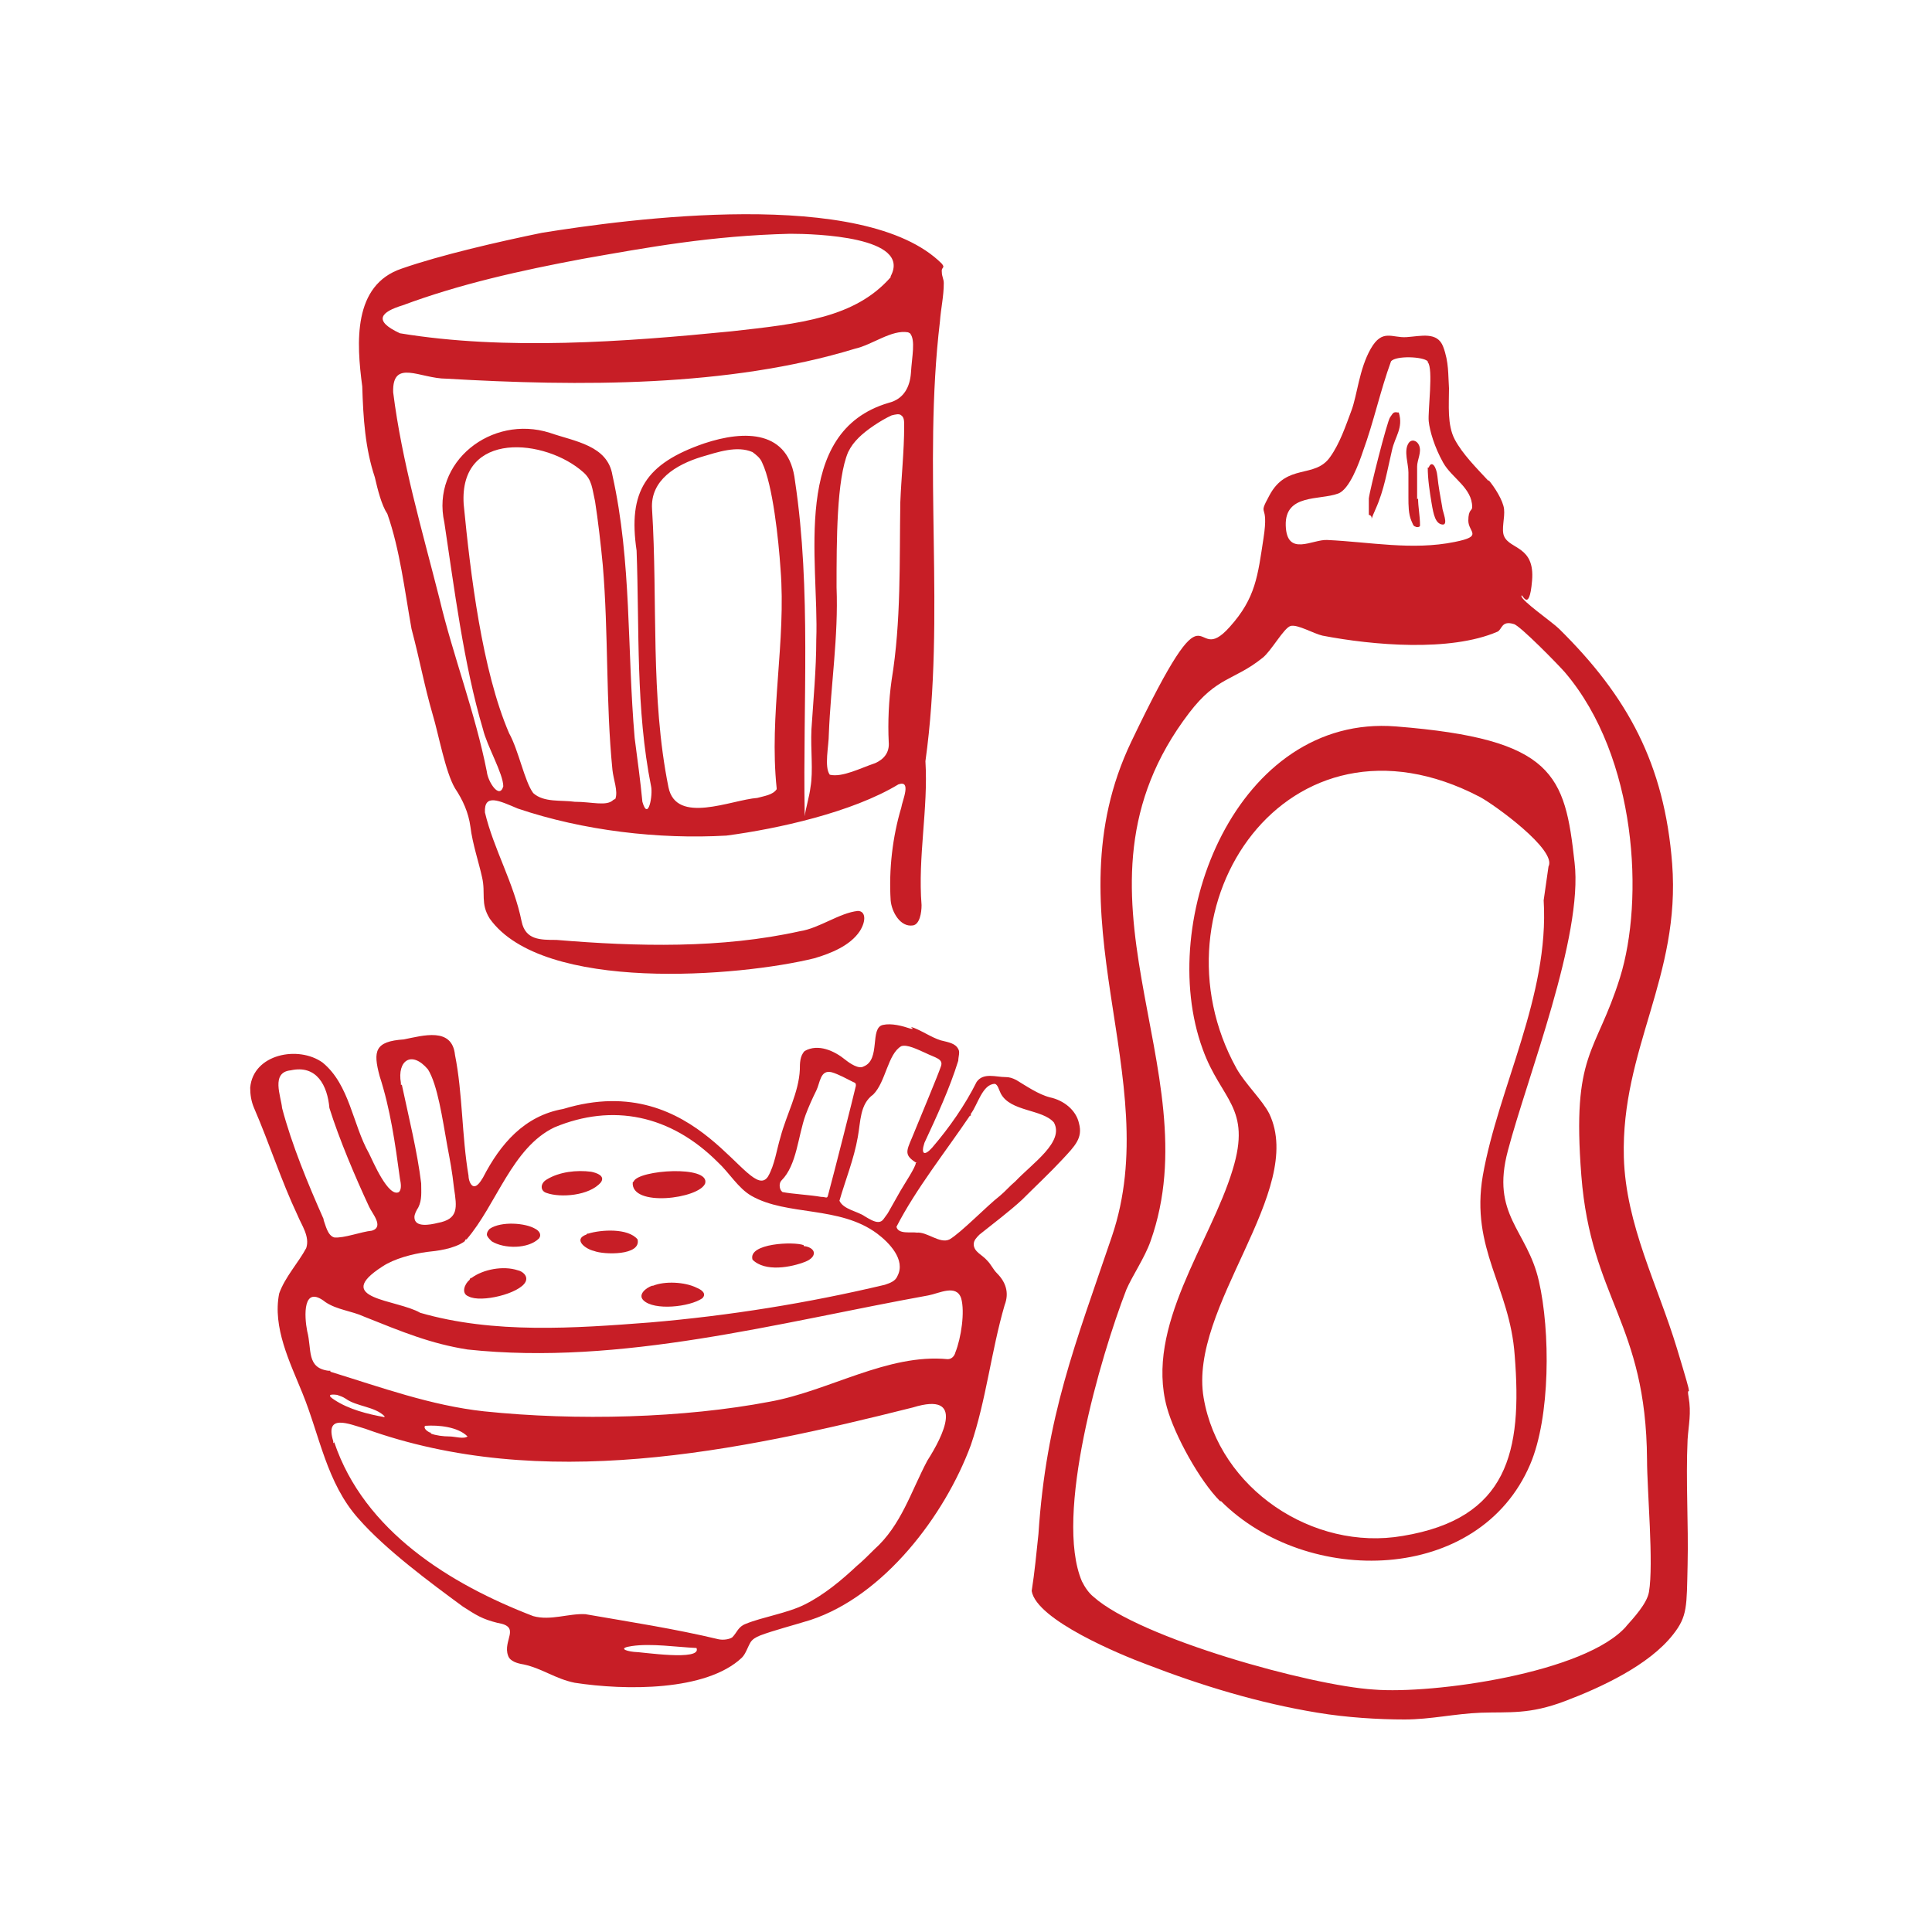
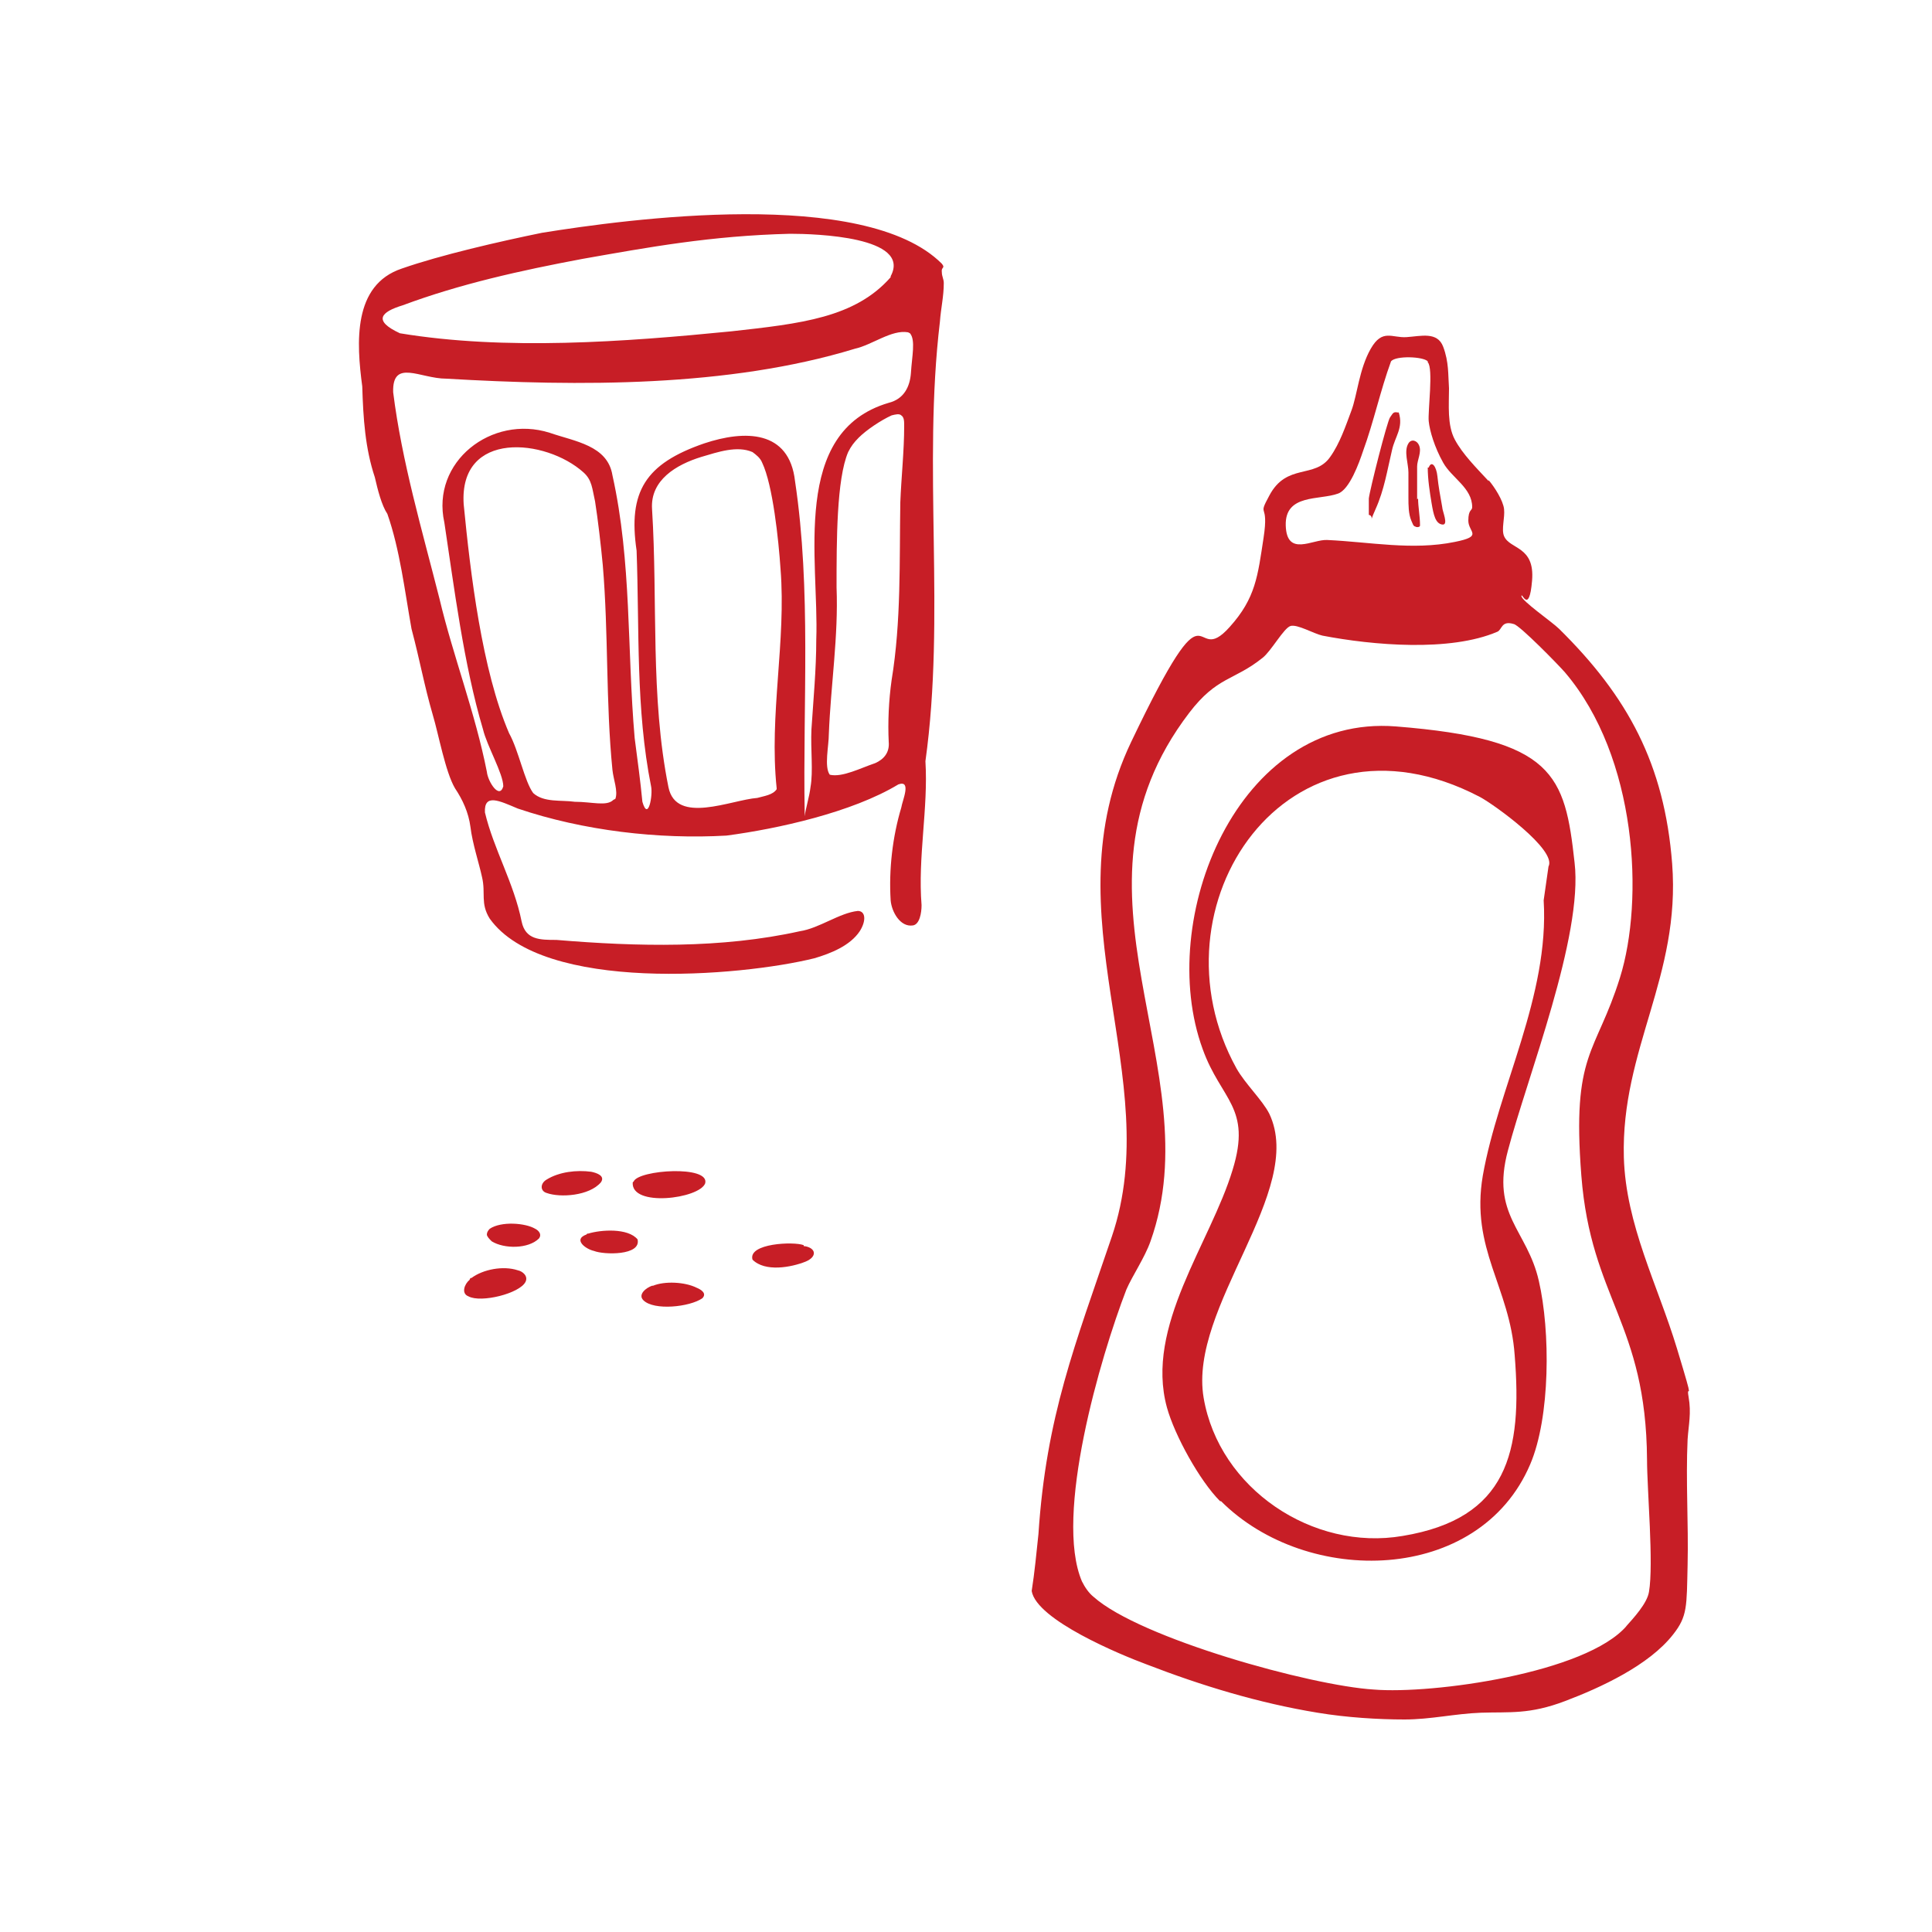
<svg xmlns="http://www.w3.org/2000/svg" id="Layer_2" version="1.1" viewBox="0 0 200 200">
  <defs>
    <style>
      .st0 {
        fill: #c71e26;
      }
    </style>
  </defs>
  <g>
    <path class="st0" d="M154.1,49.7c.6.7,1.5,2.1,1.6,3s-.3,2.1,0,2.8c.6,1.4,3.2,1,2.9,4.6s-1.1,1.1-1.1,1.6,3.2,2.7,3.9,3.4c7.1,7,10.9,14,11.7,24.3.9,11.7-5.3,19.2-5,30.4.2,7,3.5,13.2,5.5,19.8s.9,3.3,1.2,5,0,2.9-.1,4.4c-.2,4.3.1,8.7,0,13s0,5.3-1.5,7.2c-2.5,3.2-7.5,5.5-11.2,6.9s-5.7,1.1-8.7,1.2c-2.7.1-5.2.7-7.9.7s-6-.2-9-.7c-6.1-1-12-2.8-17.7-5-2.7-1-11.4-4.6-11.9-7.6.3-1.9.5-4,.7-5.9.8-12.2,3.8-19.6,7.6-30.8,5.6-16.5-6.6-33.2,2-51.2s6.1-7.3,10.2-11.9c2.7-3,2.9-5.3,3.5-9.2s-.7-2,.6-4.4c1.8-3.4,4.7-1.7,6.3-4,1-1.4,1.6-3.2,2.2-4.8s.8-4.3,2-6.4,2.2-1.1,3.7-1.2,3.2-.6,3.8,1,.5,2.9.6,4.3c0,1.7-.2,3.8.6,5.3s2.2,2.9,3.5,4.3ZM147.8,37.4c-.5-.5-3.3-.6-3.8,0-1.1,3-1.8,6.3-2.9,9.3-.4,1.2-1.4,4-2.6,4.4-1.9.7-5.5,0-5.4,3.3s2.8,1.4,4.3,1.5c4.4.2,8.8,1.1,13.2.2,3-.6,1.4-1,1.4-2.2s.4-1,.4-1.4c0-2-2.1-3-3-4.6s-1.4-3.3-1.5-4.3.5-5.5-.1-6.1ZM168.3,168.4c.8-.9,2.2-2.4,2.4-3.6.5-2.9-.2-10.6-.2-13.7-.1-14.2-5.8-16.6-6.8-29.4s1.5-12.5,4-20.5,1.8-22.8-5.7-31.6c-.6-.7-4.7-4.9-5.3-5-1.3-.4-1.2.6-1.7.8-4.9,2.1-12.9,1.4-18.1.4-.9-.2-2.6-1.2-3.3-1s-2,2.6-2.9,3.3c-3,2.4-4.7,1.9-7.6,5.7-14.2,18.6,2.4,36.7-4,54.7-.6,1.7-1.9,3.6-2.5,5-2.7,7-7.5,23.4-4.6,30.2.3.6.7,1.2,1.2,1.6,4.8,4.3,22.5,9.2,29,9.6,6.1.5,22-1.7,26.2-6.6Z" />
    <path class="st0" d="M126.3,155.4c-2.1-2.1-4.7-6.8-5.5-9.7-2.3-8.4,4.5-17,6.8-24.6,2-6.5-1.2-7.2-3.1-12.5-4.9-13.4,3.6-34.7,20-33.4s17.5,5,18.5,14.1c.9,7.6-4.9,22.2-6.9,29.8-1.8,6.7,2,8.2,3.2,13.5,1.2,5.2,1.2,14.1-.9,19-5.3,12.4-23.1,12.7-32,3.8ZM160.3,89.7c.9-1.7-5.6-6.4-7.1-7.2-19.9-10.4-34.5,11.3-25.2,28.1.9,1.6,2.7,3.3,3.4,4.7,3.8,8-8.4,20-6.8,29.4,1.6,9.4,11.3,15.9,20.6,14.3,10.9-1.8,12.4-8.7,11.6-18.7-.5-7.1-4.6-11-3.3-18.6,1.6-9.1,6.9-18.6,6.3-28.5" />
    <g>
      <path class="st0" d="M146.8,51.6c0,.9.2,1.8.2,2.8,0,.2-.4.2-.5.1-.2,0-.3-.4-.4-.6-.3-.7-.3-1.6-.3-2.4s0-1.7,0-2.6-.5-2.2,0-3c.3-.5.9-.3,1.1.2.3.7-.2,1.5-.2,2.2s0,1.9,0,2.8c0,.2,0,.4,0,.6Z" />
      <path class="st0" d="M144.8,42.7c.5,1.6-.4,2.5-.7,3.9-.5,2.1-.8,4.1-1.7,6.1s0,.7-.7.6c0-.6,0-1.2,0-1.7.1-.9,1.9-8,2.2-8.4s.3-.6.8-.5Z" />
    </g>
  </g>
  <g>
-     <path class="st0" d="M94.3,106.3c1,.3,2.1,1.1,3.1,1.4.8.2,1.5.3,1.8.9.2.3,0,.8,0,1.2-.9,2.9-2.2,5.7-3.5,8.5-.4,1.2,0,1.4.8.5,1.8-2.1,3.4-4.4,4.6-6.8.7-1,2-.5,3-.5.4,0,.7.1,1.1.3,1,.6,2.3,1.5,3.5,1.8,1.4.3,2.7,1.3,3,2.7.4,1.5-.4,2.3-1.7,3.7-1.3,1.4-2.8,2.8-4.2,4.2-1.3,1.2-2.9,2.4-4.4,3.6-.3.3-.6.6-.6,1,0,.8.9,1.1,1.4,1.7.4.4.6.9,1,1.3.9.9,1.3,2,.8,3.3-1.4,4.8-1.9,9.8-3.5,14.5-2.7,7.3-9,15.6-16.6,18.1-1.6.5-3.9,1.1-5.2,1.6-.5.2-.8.4-1,.7-.3.5-.5,1.2-.9,1.6-3.7,3.5-12.1,3.4-17.3,2.6-2-.4-3.4-1.5-5.3-1.9-.6-.1-1.4-.3-1.6-.9-.6-1.6,1.4-3-1.1-3.4-1.6-.4-2.2-.8-3.6-1.7-3.4-2.5-8-5.9-10.8-9.1-3.3-3.7-4-8.6-5.8-13-1.3-3.2-3.1-6.8-2.4-10.3.6-1.7,2-3.2,2.8-4.7.4-1.2-.5-2.4-.9-3.4-1.7-3.6-2.9-7.4-4.5-11.1-.3-.7-.4-1.4-.4-2.1.3-3.5,5-4.4,7.5-2.6,2.8,2.3,3.1,6.4,4.8,9.4.4.8,2,4.6,3.1,4,.3-.3.2-.9.1-1.4-.5-3.7-1-7.2-2.1-10.6-.7-2.6-.5-3.6,2.5-3.8,2-.4,5-1.3,5.3,1.6.8,4,.7,8.4,1.4,12.5,0,.4.2,1.1.6,1.1.3,0,.6-.4.9-.9,1.8-3.5,4.3-6.4,8.3-7.1,14.1-4.3,19.2,10,21.2,7,.7-1.2.9-2.8,1.3-4.1.6-2.3,1.9-4.6,2-7,0-.6,0-1.4.5-1.9,1.4-.8,3.1,0,4.2.9.5.4,1.4,1,1.9.7,1.8-.7.6-4,2-4.3.9-.2,2,.1,2.9.4h.2ZM94.9,120.4c-1.3-.8-1.1-1.2-.5-2.6.9-2.2,2.7-6.5,3-7.4.3-.8-.6-.9-1.6-1.4-.9-.4-1.9-.9-2.5-.7-1.4.8-1.6,3.7-2.9,5-1.4,1-1.3,2.8-1.6,4.4-.4,2.3-1.3,4.5-1.9,6.6.4.9,1.9,1.1,2.6,1.6.5.3,1,.6,1.4.6.5,0,.6-.4,1-.9l1.3-2.3c.4-.7,1.6-2.5,1.6-2.9h0ZM41.6,112.3c.7,3.3,1.6,6.9,2,10.2,0,.9.1,1.7-.3,2.5-.2.3-.4.7-.4,1,0,1.1,1.6.8,2.4.6,2.2-.4,2-1.6,1.7-3.6-.2-1.8-.4-2.8-.7-4.4-.5-2.8-1-6.3-2-7.9-1.7-2-3.2-.9-2.8,1.4v.2ZM33.5,126.3c.2.5.4,1.6,1.1,1.8,1,.1,2.8-.6,3.9-.7,1.3-.4,0-1.8-.3-2.5-1.4-3-3.1-7-4.1-10.2-.2-2.3-1.3-4.5-4-3.9-2.1.2-1,2.7-.9,3.9,1,3.8,2.7,7.9,4.3,11.5h0ZM81,123.4c1,.2,2.9.3,4,.5.5,0,.6.2.7-.1.7-2.6,2.6-10.1,2.9-11.4,0-.2,0-.3-.3-.4-.6-.3-1.5-.8-2.2-1-1.2-.3-1.2,1.1-1.6,1.9-.4.8-.8,1.7-1.1,2.5-.8,2.2-.9,5.2-2.5,6.8-.3.3-.2.9,0,1.1h0ZM100.4,115.5c-2.5,3.7-5.6,7.6-7.6,11.5.2.8,1.5.5,2.1.6,1.1-.1,2.4,1.2,3.4.7,1.2-.7,3.9-3.5,5.2-4.5.6-.5,1-1,1.6-1.5,1.8-1.9,5.1-4.1,4-6.1-1.2-1.4-4.5-1.1-5.5-3-.2-.4-.3-.9-.6-1-1.3,0-1.8,2.2-2.5,3.1v.2ZM48.1,128.5c-1.1.8-2.9,1-3.9,1.1-1.5.2-3.4.7-4.6,1.5-5.3,3.4,1.5,3.4,3.9,4.8,7.6,2.2,16,1.6,23.8,1,8.2-.7,16.3-2,24.3-3.9.6-.2,1.1-.4,1.3-.9.9-1.7-.9-3.5-2.1-4.4-3.9-2.9-9.3-1.8-13-3.9-1.4-.8-2.3-2.4-3.5-3.5-4.9-4.9-10.9-6.1-16.9-3.6-4.4,2.1-6,8-9.1,11.6h-.1ZM34.2,142c5.2,1.6,10.4,3.5,15.9,4.1,9.6,1,20.7.7,29.6-1,6.1-1.1,12.2-5,18.4-4.4.4,0,.7-.3.8-.7.6-1.5,1-4.2.6-5.6-.5-1.5-2.3-.5-3.4-.3-15.5,2.8-31.8,7.3-47.7,5.6-3.8-.6-6.7-1.8-10.7-3.4-1.3-.6-2.8-.7-4-1.5-2.4-1.9-2.2,1.5-1.9,3,.5,1.9-.1,3.8,2.2,4.1h.2ZM34.6,149.3c3.1,9.2,12,14.7,20.6,18,1.8.5,3.7-.3,5.4-.2,4.6.8,9.2,1.5,13.8,2.6.5.1,1.1,0,1.4-.2.5-.5.6-1.1,1.4-1.4,1.7-.7,4.3-1.1,6.1-2,2-1,3.8-2.5,5.4-4,.6-.5,1.2-1.1,1.8-1.7,2.8-2.5,3.8-6,5.5-9.2,1.6-2.5,4-7.2-1.5-5.5-18.3,4.6-38.4,8.8-56.7,2.2-1.7-.5-4.2-1.6-3.3,1.3v.2ZM39.8,146.6c-1-1-2.9-1-4-1.8-.3-.2-.6-.3-.9-.4-.7-.1-1.1,0-.3.5,1.5,1,3.5,1.5,5.2,1.8h0ZM44.6,148.4c.5.2,1.3.3,1.9.3.6,0,1.5.3,1.9,0-1-1-3-1.2-4.4-1.1-.2.3.3.6.5.7h.1ZM65.6,171c.8,0,7.1,1,6.5-.4-2.1-.1-4.7-.5-6.7-.2-1.4.2-.7.5.2.6h.1Z" />
    <path class="st0" d="M65.5,122.4c-.2,2.6,6.9,1.7,7.5.1.5-1.9-6.9-1.4-7.4-.2h0Z" />
    <path class="st0" d="M48.6,132.5c-.5.4-.9,1.4-.1,1.7,1.3.7,5.3-.3,5.9-1.5.3-.6-.3-1.1-.8-1.2-1.5-.5-3.6-.1-4.8.8h-.1Z" />
    <path class="st0" d="M83.2,128.9c-1-.4-5.8-.2-5.3,1.5,1.3,1.3,4,.8,5.5.2,1.2-.5,1.1-1.4-.1-1.6h-.1Z" />
    <path class="st0" d="M61.2,121.3c-1.5-.2-3.3,0-4.6.8-.7.4-.7,1.2,0,1.4,1.4.5,4.4.3,5.6-1.1.5-.7-.5-1-1-1.1h0Z" />
    <path class="st0" d="M67.5,133.1c-.6.2-1.5.9-.9,1.5,1.1,1.1,4.8.7,6.1-.2.5-.5-.1-.9-.6-1.1-1.2-.6-3.3-.7-4.5-.2h-.1Z" />
    <path class="st0" d="M60.7,127.8c-1.4.5-.1,1.5.8,1.7,1,.4,4.9.5,4.5-1.2-1-1.2-3.8-1-5.1-.6h-.1Z" />
    <path class="st0" d="M50.9,128.5c1.3.8,3.8.8,4.9-.3.3-.4,0-.8-.4-1-1-.6-3.5-.8-4.7,0-.2.2-.3.4-.3.6,0,.2.3.5.4.6h0Z" />
  </g>
  <path class="st0" d="M97.7,29.3c0,1.4-.3,2.6-.4,4-1.8,15.1.6,30.4-1.5,45.5.3,4.9-.8,9.9-.4,14.9,0,.8-.2,2-.9,2.1-1.3.2-2.2-1.4-2.3-2.6-.2-3.2.2-6.6,1.1-9.6.1-.7,1.1-2.9-.3-2.4-4.8,2.9-12.5,4.6-17.8,5.3-7,.4-14.8-.5-21.6-2.8-1.9-.8-3.5-1.6-3.4.4.9,3.8,3,7.3,3.8,11.3.4,1.9,1.9,1.9,3.6,1.9,8.4.7,17.1.9,25.2-.9,2-.3,4.1-1.9,6-2.1.8,0,.9,1,.2,2.1-1,1.5-3,2.3-4.7,2.8-7.7,1.9-28.1,3.6-33.6-4.1-1-1.6-.4-2.6-.8-4.3-.3-1.4-1-3.5-1.2-5.2-.2-1.5-.8-2.8-1.6-4-1-1.7-1.7-5.6-2.3-7.6-.9-3.1-1.3-5.5-2.2-8.9-.7-3.9-1.2-8.2-2.5-11.9-.6-.9-1-2.5-1.3-3.8-1-3-1.2-6.1-1.3-9.4-.6-4.5-1-10.5,4.1-12.2,4-1.4,10.1-2.8,14.5-3.7,8.7-1.4,33.4-4.8,41.4,3.2.4.5-.1.3,0,.9,0,.4.2.7.2,1.1h0ZM92.2,28.6c2.2-4.1-7.8-4.4-10.4-4.4-8.2.2-14.7,1.4-21.5,2.6-6.4,1.2-12.7,2.6-18.6,4.8-2.3.7-3.1,1.6-.3,2.9,10.9,1.8,23.2.9,34.3-.2,7.2-.8,12.8-1.4,16.5-5.6h0ZM94,34.4c-1.7-.3-3.7,1.3-5.5,1.7-13.1,4-28.6,3.9-42.3,3.1-2.7,0-5.6-2.1-5.5,1.4.9,7.2,3,14.3,4.8,21.4,1.4,5.9,3.7,11.8,4.9,17.9.1,1,1.3,2.9,1.7,1.5,0-1.3-1.7-4.2-2.1-5.9-2-6.7-3-14.8-4-21.4-1.4-6.3,4.9-11.2,10.9-9.3,2.6.9,6,1.3,6.5,4.4,2,9,1.5,18,2.3,27.2.3,2.3.6,4.5.8,6.6.6,2.1,1.1-.7.9-1.6-1.6-8-1.2-16.2-1.5-24.4-.9-6.1.9-9,7-11.1,4.2-1.4,8.8-1.4,9.4,3.9,1.7,11.3.8,23,1,34.4,0,.6,0,.7,0,.3.1-.8.5-2.1.6-3,.3-1.7,0-3.9.1-6,.2-3.1.5-6.2.5-9.3.3-8.2-2.7-21.5,7.5-24.5,1.6-.4,2.2-1.7,2.3-3.1.1-1.7.5-3.4-.1-4.1h0ZM93.3,43c-.2-.2-.6-.1-1,0-1.1.5-2.6,1.5-3.4,2.3-.5.5-.8.9-1.1,1.5-1.2,2.8-1.2,9.2-1.2,14,.2,5.1-.6,10.1-.8,15.2,0,1.2-.5,3.4.1,4.2,1.3.3,3.2-.7,4.7-1.2.9-.4,1.5-1.1,1.4-2.2-.1-2,0-4.3.3-6.4,1-6.1.8-12.3.9-18.4.1-2.6.4-5.3.4-7.9,0-.5,0-.9-.3-1.1h0ZM63.7,82.7c.3-.8-.2-2-.3-3-.7-7-.4-14.1-1-21.2-.2-2.1-.5-4.7-.8-6.6-.3-1.3-.3-2.2-1.2-3-3.9-3.5-12.9-4.4-12.4,3.3.7,7.2,1.9,17.2,4.7,23.7,1,1.8,1.6,5,2.5,6.2,1.1,1,2.9.7,4.3.9,1.8,0,3.3.5,4-.2h0ZM80.4,81.6c-.8-7.6,1-15.2.4-22.7-.2-3-.8-8.7-1.9-11-.2-.5-.6-.8-1-1.1-1.6-.7-3.6,0-5.3.5-2.6.8-5.3,2.4-5.1,5.4.6,9.6-.2,19.4,1.7,28.8.8,3.9,6.5,1.3,9.2,1.1.7-.2,1.6-.3,2-.9h0Z" />
  <path class="st0" d="M147.8,48.4c0,1.2.2,2.5.4,3.7s.4,2.1,1.1,2.2,0-1.4,0-1.8c-.2-1.1-.4-2.2-.5-3.2s-.6-1.7-.9-.9Z" />
</svg>